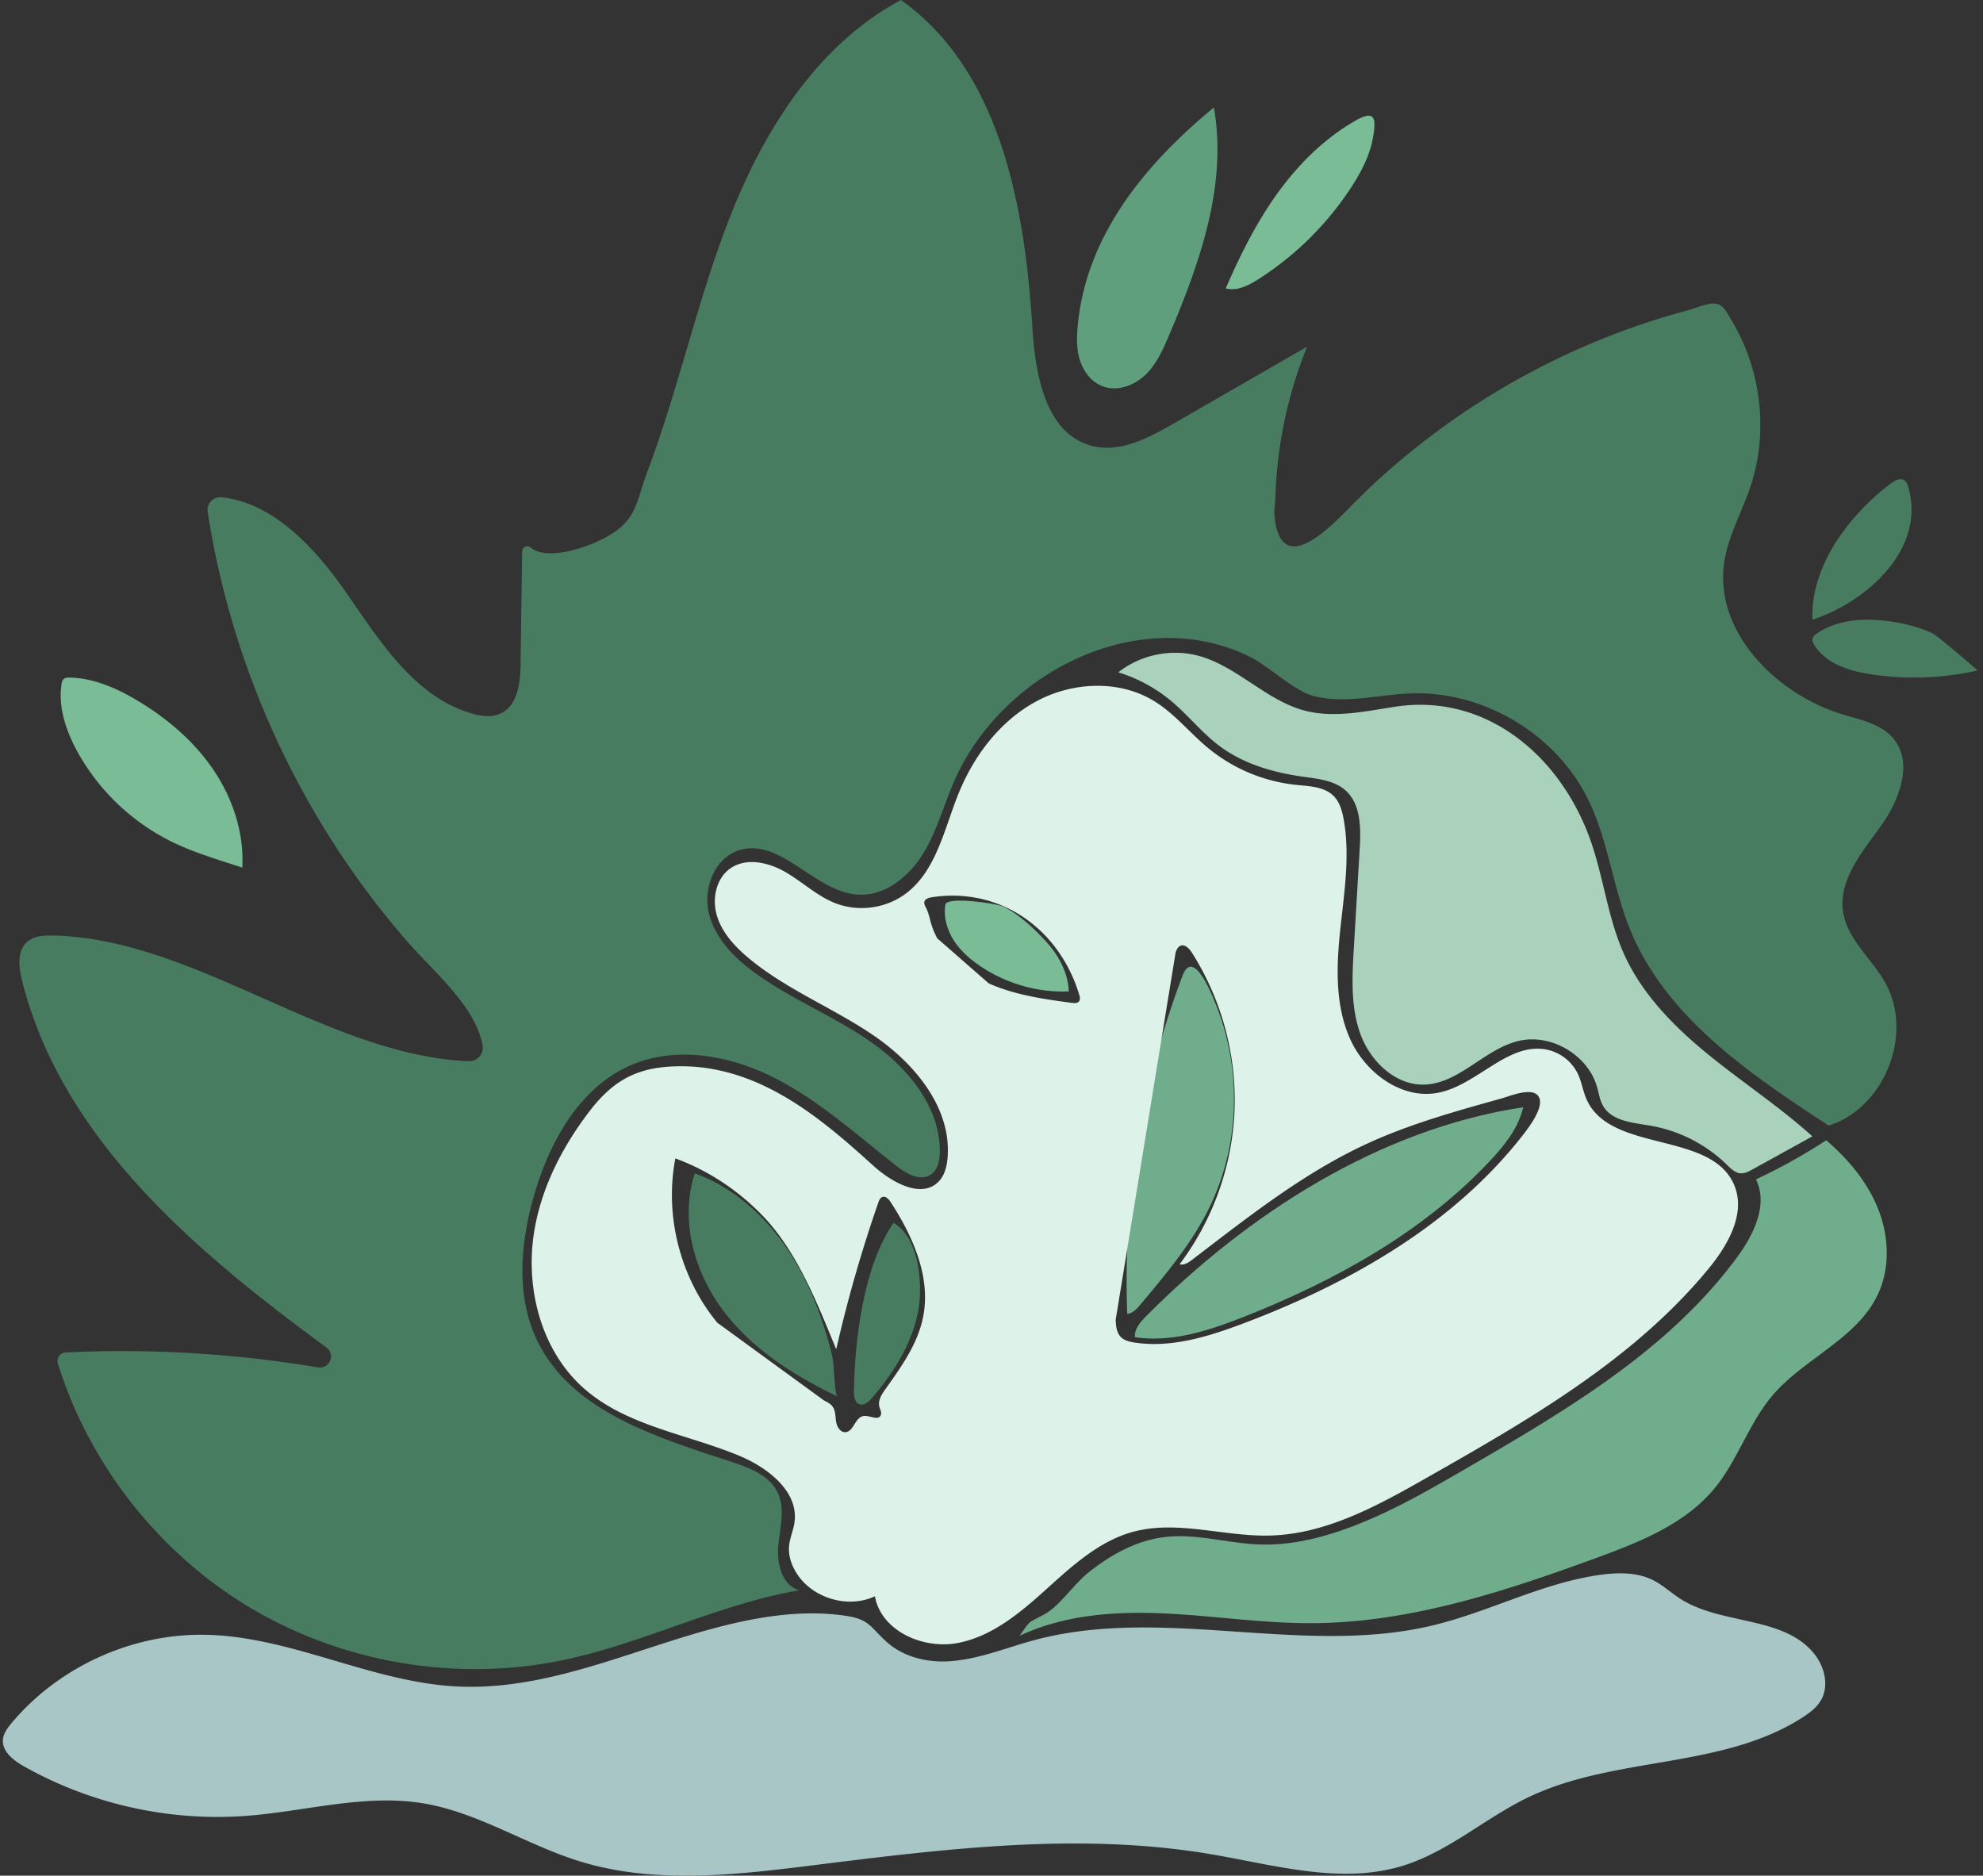
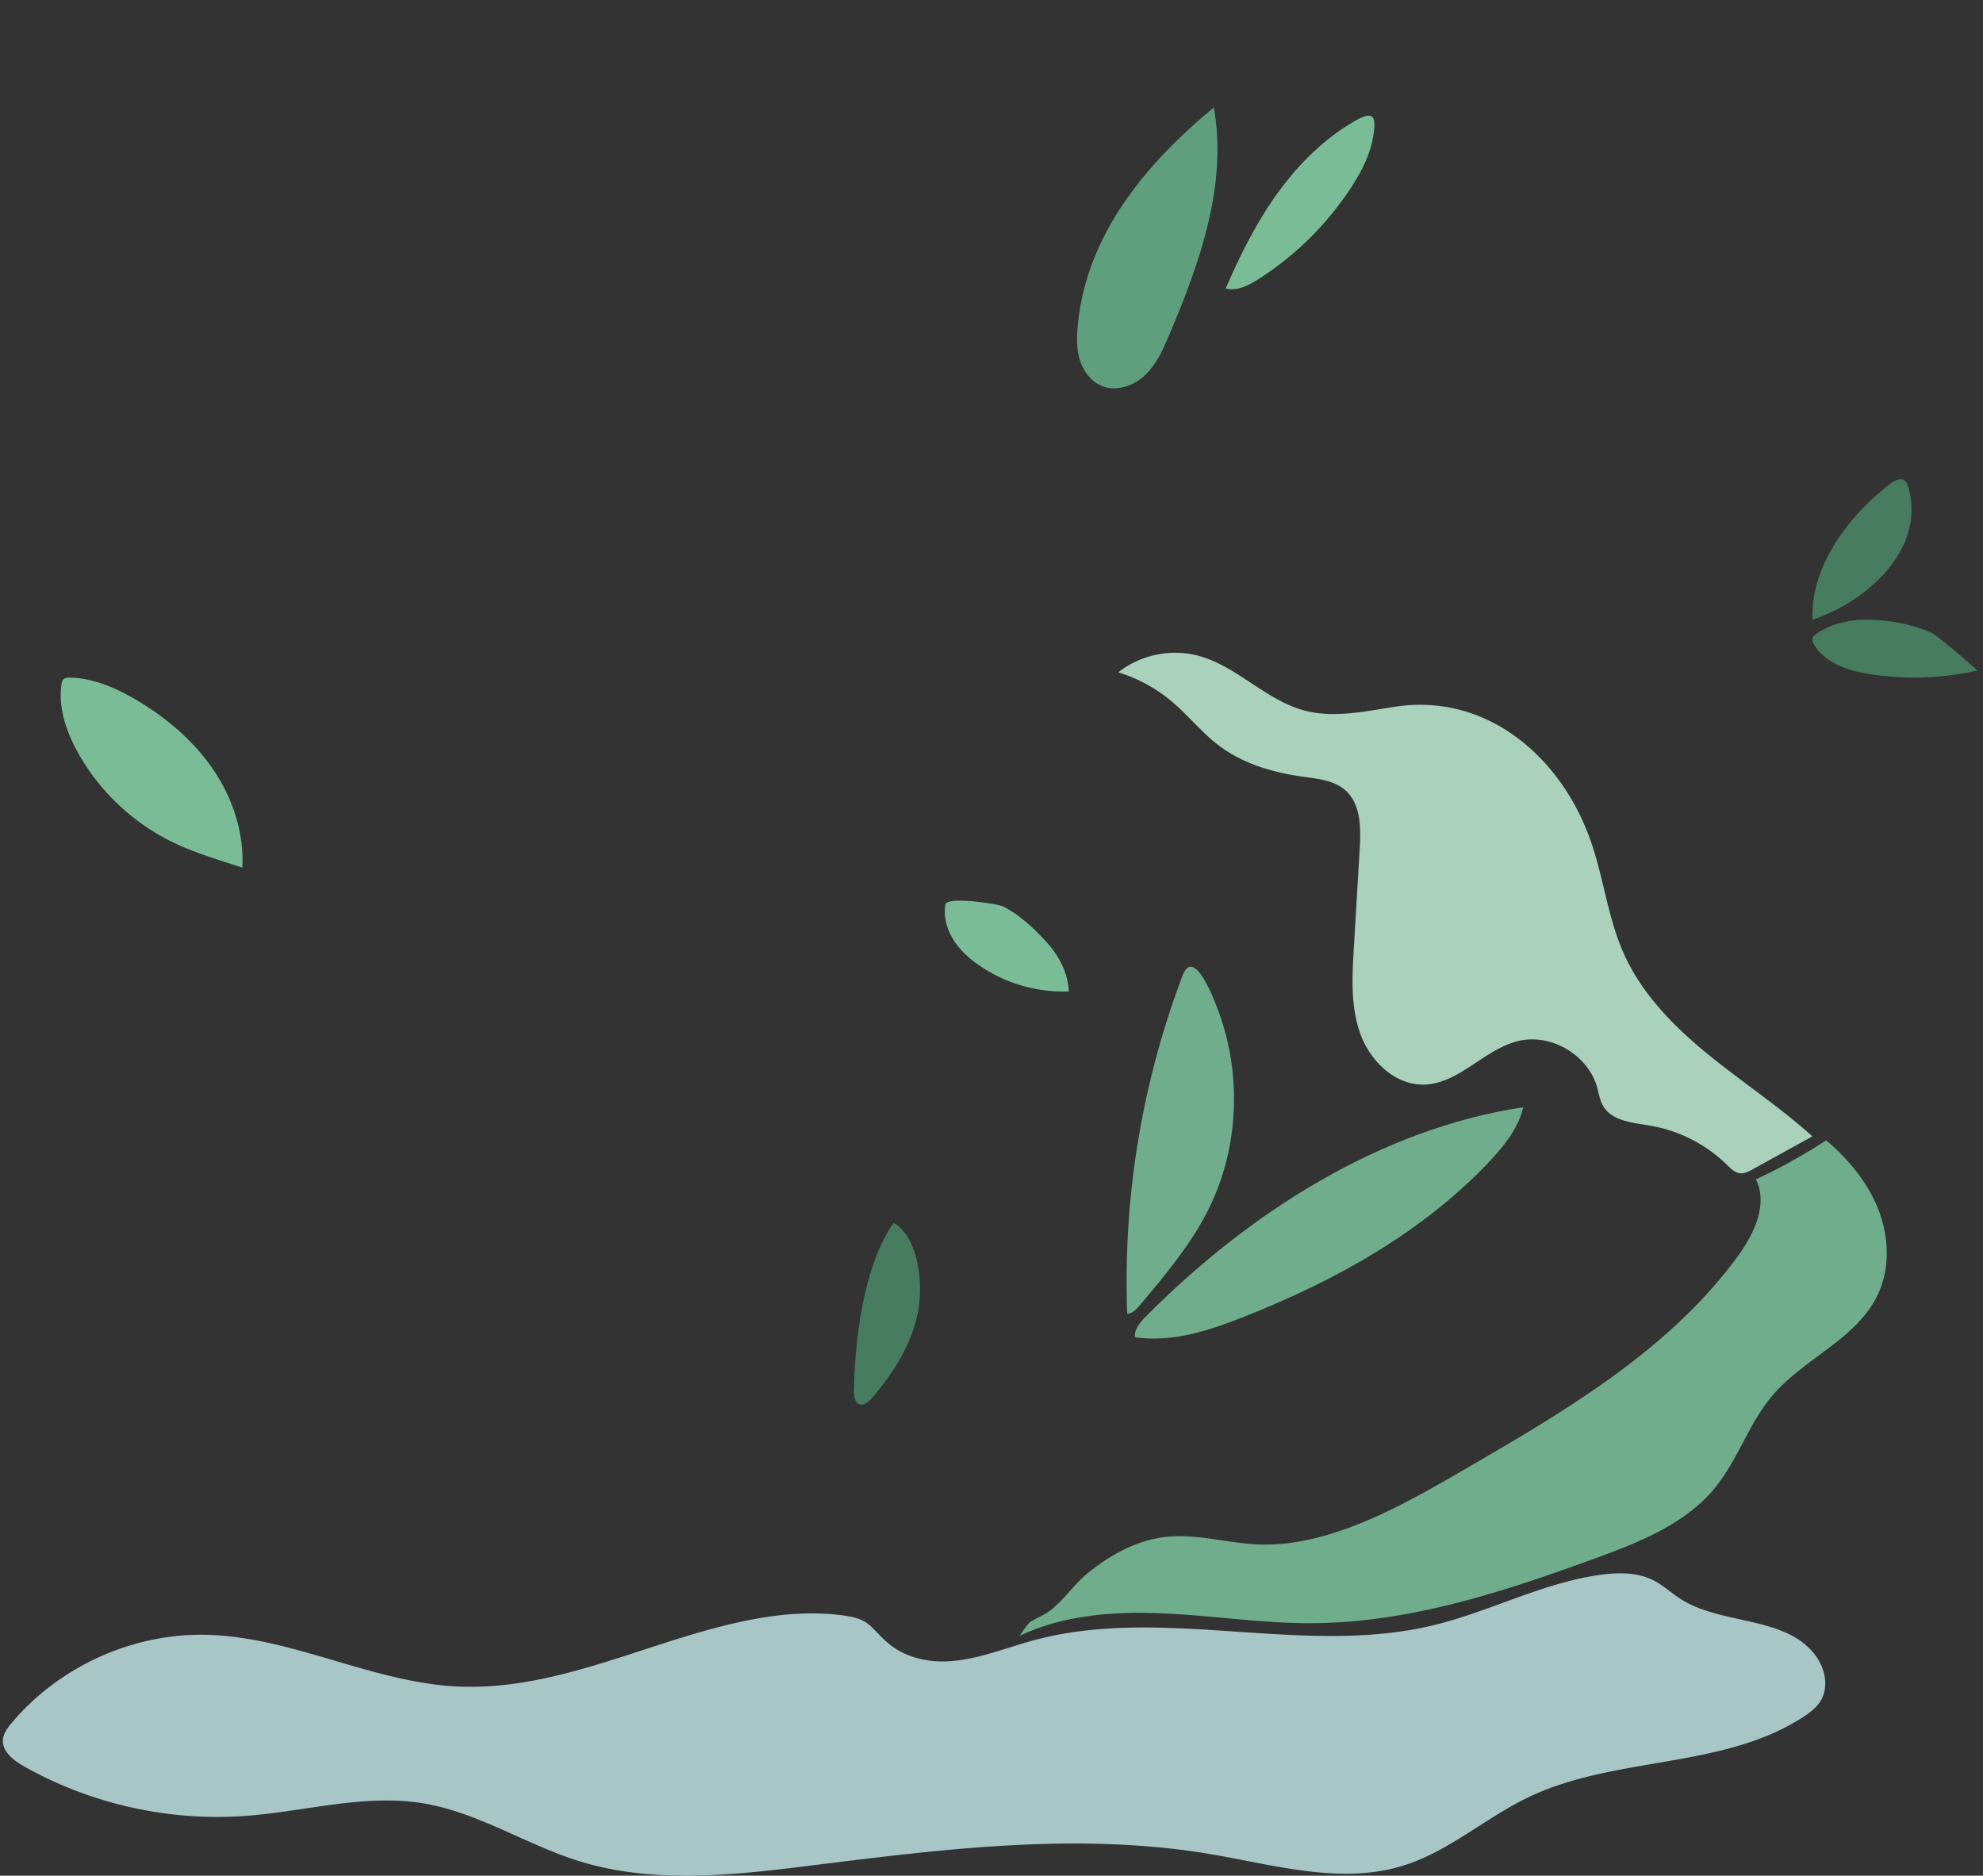
<svg xmlns="http://www.w3.org/2000/svg" width="240" height="227" viewBox="0 0 240 227">
  <rect x="0" y="0" width="240" height="227" fill="#333333" stroke="none" />
  <defs>
    <clipPath id="a">
      <path d="M.35 190.41h220.558v36.592H.35z" />
    </clipPath>
  </defs>
-   <path fill="#477c60" d="M101.35 169c-.346-.166-.43-3.866-.542-4.439-.313-1.608-.813-3.204-1.337-4.752-1.04-3.065-2.409-6.026-4.22-8.697-2.758-4.068-6.601-7.458-11.156-9.112-1.852 5.594-.083 11.967 3.444 16.637 3.447 4.564 8.366 7.718 13.459 10.193l.352.17" />
  <path fill="#6fad8c" d="M137.795 158.146a9.79 9.79 0 0 0 .169-.195c3.031-3.602 6.09-7.244 8.21-11.419 2.562-5.05 3.563-10.801 3.043-16.4a30.65 30.65 0 0 0-1.977-8.358c-.461-1.174-2.789-7.198-4.12-3.69A104.3 104.3 0 0 0 136.427 159c.558-.034.995-.432 1.368-.854" />
  <path fill="#477c60" d="M103.993 169.944c.561.227 1.133-.276 1.533-.743 2.574-3.003 4.81-6.474 5.58-10.41.064-.331.118-.69.158-1.07.348-3.29-.291-8.137-3.131-9.721-3.633 5.299-4.673 13.997-4.782 20.32-.01.624.08 1.396.642 1.624" />
  <path fill="#6fad8c" d="M137.357 161.833c4.49.676 9.003-.811 13.223-2.48 10.991-4.345 21.607-10.21 29.7-18.803 1.71-1.814 3.346-3.834 3.99-6.227.028-.106.055-.214.08-.323-17.472 2.642-33.4 12.966-45.65 25.304-.695.701-1.432 1.546-1.343 2.529" />
  <path fill="#79bc96" d="M118.597 116.894c3.159 2.146 6.975 3.243 10.753 3.092-.077-2.19-1.155-4.24-2.586-5.858-1.4-1.582-3.507-3.556-5.403-4.438-.684-.318-6.784-1.262-6.95-.196-.035.224-.054.45-.06.677-.03 1.275.395 2.555 1.078 3.628.804 1.262 1.945 2.264 3.168 3.095m33.716-83.111a37.548 37.548 0 0 0 11.294-11.22c1.144-1.775 2.165-3.723 2.546-5.81.098-.535.165-.996.188-1.38.092-1.523-.492-1.828-2.473-.669-3.407 1.993-6.292 4.769-8.656 7.876-2.86 3.76-4.992 8.007-6.862 12.327 1.37.355 2.774-.365 3.963-1.124" />
  <path fill="#5f9f7d" d="M133.566 46.791c1.769.607 3.791-.178 5.111-1.472 1.32-1.294 2.081-3.015 2.798-4.7 2.058-4.837 4.003-9.883 5.058-15.005.86-4.178 1.128-8.407.38-12.614-8.31 6.872-15.455 15.472-16.476 26.397-.134 1.433-.163 2.907.286 4.278.45 1.371 1.447 2.637 2.843 3.116" />
  <g clip-path="url(#a)">
    <path fill="#a7c6c5" d="M193.685 190.592c-7.013.965-13.42 4.478-20.305 6.126-15.694 3.755-32.57-2.41-48.158 1.767-3.417.916-6.746 2.325-10.275 2.564-2.67.18-5.515-.476-7.564-2.276-1.995-1.752-2.082-2.786-4.977-3.217-5.202-.775-10.468.065-15.512 1.377-10.299 2.678-20.407 7.616-31.274 7.183-10.505-.418-20.305-6.09-30.817-6.269-8.866-.15-17.714 3.892-23.414 10.698-.48.575-.958 1.212-1.03 1.957-.139 1.461 1.272 2.552 2.55 3.272 8.112 4.57 17.584 6.682 26.865 5.99 7.177-.534 14.357-2.694 21.457-1.516 6.645 1.103 12.473 5.019 18.909 7.009 9.014 2.787 18.71 1.675 28.072.51 16.042-1.997 32.354-4.067 48.295-1.373 7.764 1.312 15.808 3.732 23.327 1.39 5.523-1.72 9.976-5.806 15.196-8.299 10.452-4.99 23.434-3.367 33.162-9.658.848-.55 1.684-1.178 2.194-2.052.994-1.708.47-3.976-.742-5.536-3.676-4.733-11.283-3.521-16.314-6.77-1.092-.705-2.052-1.618-3.21-2.208a7.621 7.621 0 0 0-2.147-.699c-1.396-.244-2.872-.165-4.288.03" />
  </g>
  <path fill="#79bc96" d="M16.374 99.12a26.207 26.207 0 0 0 4.522 2.803c2.655 1.29 5.632 2.161 8.428 3.077.236-4.17-1.145-8.344-3.462-11.785-2.318-3.443-5.53-6.188-9.048-8.32-2.551-1.546-5.368-2.812-8.333-2.894-.29-.007-.612.01-.813.222-.148.157-.193.384-.224.6a9.961 9.961 0 0 0-.025.19c-.343 2.786.641 5.595 1.998 8.046a26.295 26.295 0 0 0 6.957 8.061" />
-   <path fill="#ddf2e8" d="M96.194 183.89c.248-3.54-3.329-6.29-6.68-7.69-6.312-2.636-13.558-3.588-18.724-8.067-5.312-4.605-7.285-12.293-6.114-19.222.9-5.335 3.46-10.25 6.737-14.507 3.086-4.008 6.235-5.429 11.354-5.36 3.073.04 6.13.787 8.94 2.016 5.26 2.304 9.695 6.118 13.945 9.98 2.27 2.06 5.941 4.146 8.014 1.887.685-.747.933-1.797 1.017-2.807.494-5.992-3.907-11.341-8.867-14.746-4.959-3.406-10.717-5.627-15.312-9.509-1.625-1.372-3.132-3.02-3.74-5.058-.61-2.038-.098-4.526 1.657-5.73 1.948-1.335 4.65-.698 6.69.494 2.038 1.191 3.797 2.882 5.997 3.74 2.766 1.078 6.073.64 8.462-1.122 3.756-2.769 4.696-7.854 6.45-12.176 1.87-4.605 5.062-8.805 9.445-11.155 4.383-2.35 10.019-2.605 14.25.008 2.453 1.514 4.285 3.837 6.507 5.67a20.054 20.054 0 0 0 10.66 4.455c1.604.163 3.399.204 4.531 1.349.729.736 1.023 1.792 1.207 2.81.798 4.416.054 8.94-.415 13.402-.47 4.461-.629 9.152 1.223 13.24 1.852 4.086 6.272 7.33 10.675 6.448 4.744-.95 8.495-6.245 13.217-5.186a5.415 5.415 0 0 1 3.674 2.968c.444.961.592 2.035 1.018 3.005 2.887 6.569 15.093 3.782 17.876 10.395 1.44 3.423-.74 7.245-3.098 10.113-9.042 10.993-21.715 18.268-34.095 25.3-5.92 3.363-12.152 6.816-18.96 7.002-5.578.152-11.262-1.916-16.643-.44-4.092 1.123-7.35 4.131-10.5 6.973-3.15 2.842-6.58 5.722-10.755 6.484-4.175.76-9.2-1.49-9.947-5.665-3.302 1.539-7.662.214-9.548-2.9-.573-.947-.936-2.053-.843-3.156.083-.983.518-1.905.657-2.882zm38.835-24.166c.032.732.098 1.531.602 2.062.426.449 1.071.601 1.682.695 4.456.68 8.949-.724 13.165-2.314 12.875-4.857 25.338-11.923 33.808-22.76.49-.628 1.687-2.168 2.017-3.435.124-.477.125-.916-.08-1.252-.753-1.236-3.472-.065-4.597.248-5.534 1.54-11.097 3.09-16.306 5.507-7.657 3.551-14.33 8.867-21.04 13.987-.44.337-.975.694-1.509.54a33.322 33.322 0 0 0 6.646-18.633 33.314 33.314 0 0 0-5.176-19.092c-.316-.496-.857-1.051-1.394-.809-.297.133-.44.466-.558.77zm-15.363-40.713c3.148 1.413 6.622 1.894 10.04 2.36.32.043.708.06.899-.2.16-.22.094-.524.015-.784-2.415-7.961-9.545-13.065-17.836-11.8-.38.059-.836.2-.912.576-.05.247.094.486.209.712.305.599.427 1.27.618 1.915.185.619.434 1.21.738 1.77zm-19.93 50.485c.383.19.783.39 1.033.736.365.505.324 1.184.418 1.8.095.616.49 1.313 1.113 1.296 1.01-.028 1.172-1.756 2.164-1.947.747-.143 1.793.599 2.123-.087.159-.33-.072-.703-.16-1.059-.187-.755.29-1.5.743-2.132 1.922-2.682 3.903-5.467 4.55-8.703.609-3.035-.027-6.1-1.248-8.984-.73-1.724-1.668-3.383-2.676-4.935-.232-.357-.604-.762-1.005-.618-.267.097-.391.397-.485.666a166.228 166.228 0 0 0-5.097 17.764c-2.33-5.61-4.723-11.882-9.048-16.31-2.921-2.988-6.495-5.35-10.425-6.788-1.33 6.941.585 14.435 5.083 19.889z" />
-   <path fill="#477c60" d="M223.156 86.504c-8.202-2.448-15.754-10.07-14.465-18.514.484-3.16 2.12-6.012 3.143-9.04 1.506-4.455 1.59-9.344.39-13.878a24.19 24.19 0 0 0-2.807-6.554c-.515-.832-.87-1.69-1.875-1.777-.927-.08-2.327.565-3.227.805-15.262 4.065-29.412 12.227-40.53 23.425-2.554 2.572-8.689 9.24-9.528 1.593-.096-.876.069-1.446.096-2.326a53.156 53.156 0 0 1 3.842-18.282l-16.177 9.318c-3.054 1.758-6.53 3.581-9.936 2.67-5.52-1.48-6.778-8.583-7.133-14.274-.918-14.716-3.879-31.105-15.908-39.67-9.808 5.25-16.251 15.205-20.397 25.509-4.145 10.305-6.407 21.273-10.327 31.666-1.253 3.321-1.186 5.423-4.166 7.361-2.485 1.616-7.85 3.46-9.92 1.729a.636.636 0 0 0-1.041.481l-.185 13.617c-.031 2.275-.35 5.023-2.418 5.983-1.095.51-2.385.329-3.544-.013-6.89-2.028-11.07-8.744-15.159-14.636-3.714-5.352-8.8-10.861-15.075-11.512a1.535 1.535 0 0 0-1.674 1.762c2.949 19.151 11.436 37.428 24.196 52.039 3.285 3.761 8.173 7.749 9.072 12.515a1.627 1.627 0 0 1-1.661 1.927c-17.136-.681-33.139-14.858-50.355-15.209-1.082-.022-2.262.047-3.08.754-1.259 1.087-1.05 3.066-.645 4.676 4.783 19.06 20.751 32.639 36.84 44.422 1.15.843.38 2.654-1.027 2.418a143.46 143.46 0 0 0-30.521-1.812 1.044 1.044 0 0 0-.949 1.355c3.779 12.106 12.094 22.758 22.958 29.346 11.248 6.82 25.11 9.217 38.002 6.567 9.809-2.015 18.912-6.788 28.78-8.49-2.098-.559-2.752-3.238-2.546-5.395.205-2.157.859-4.446-.068-6.404-.975-2.058-3.344-2.998-5.51-3.71-9.008-2.964-19.295-6.039-23.51-14.514-2.74-5.507-2.145-12.11-.403-18.007 1.895-6.412 5.52-12.875 11.672-15.522 5.554-2.39 12.103-1.146 17.481 1.612 5.38 2.758 9.902 6.885 14.66 10.61 1.191.931 2.84 1.87 4.108 1.045.878-.571 1.111-1.747 1.117-2.793.032-5.388-3.815-10.083-8.224-13.194-4.409-3.111-9.514-5.137-13.91-8.266-2.574-1.83-4.987-4.2-5.781-7.252-.794-3.052.608-6.83 3.626-7.768 5.041-1.569 9.154 5.088 14.427 5.374 3.271.177 6.187-2.223 7.88-5.021 1.695-2.797 2.508-6.027 3.856-9.005 6.013-13.277 22.747-21.258 35.783-14.69 2.087 1.051 5.256 4.052 7.514 4.66 3.802 1.024 7.81-.135 11.745-.294 8.839-.355 17.657 4.892 21.543 12.82 2.429 4.956 2.993 10.621 5.073 15.733 4.315 10.598 14.452 17.49 24.05 23.748 6.813-2.163 10.34-11.216 6.782-17.402-1.649-2.865-4.525-5.17-5.037-8.434-.603-3.841 2.272-7.232 4.544-10.39 1.281-1.782 2.397-4.016 2.67-6.154.21-1.652-.083-3.246-1.19-4.531-1.452-1.682-3.81-2.17-5.94-2.807" />
  <path fill="#477c60" d="M226.086 75.001c-2.167-.026-4.39.44-6.188 1.665-.236.16-.48.359-.536.64-.053.267.078.534.222.764 1.418 2.267 4.242 3.14 6.863 3.538a34.916 34.916 0 0 0 12.903-.465c-.003 0-4.784-4.197-5.56-4.548-2.353-1.062-5.14-1.563-7.704-1.594m4.863-16.069c-.087-.296-.201-.61-.455-.788-.499-.352-1.18.007-1.667.375a28.731 28.731 0 0 0-4.923 4.736c-2.721 3.328-4.718 7.46-4.543 11.745.117-.038.235-.079.353-.12 6.475-2.269 13.389-8.593 11.235-15.948" />
  <path fill="#6fad8c" d="M212.517 142.734c1.523 3.068-.282 6.716-2.315 9.47-8.265 11.199-20.629 18.478-32.645 25.452-4.696 2.726-9.423 5.467-14.525 7.318-3.423 1.242-7.04 2.079-10.678 1.94-3.751-.142-7.468-1.314-11.2-.916-3.48.372-6.602 2.089-9.316 4.23-1.708 1.347-2.919 3.228-4.612 4.592-.775.625-1.612.912-2.437 1.416-.517.315-1.294 1.695-1.439 1.764 5.4-2.578 11.572-3.009 17.544-2.736 5.973.273 11.914 1.206 17.893 1.18 11.821-.05 23.288-3.825 34.396-7.89 5.298-1.937 10.82-4.127 14.393-8.51 2.758-3.382 4.083-7.772 6.9-11.106 3.841-4.546 10.222-6.863 12.782-12.243 1.518-3.192 1.367-7.025.078-10.317-.67-1.707-1.62-3.28-2.756-4.72-1.053-1.335-2.265-2.554-3.555-3.658a68.632 68.632 0 0 1-8.508 4.734" />
  <path fill="#a9d1bc" d="M163.85 114.797c-.206 3.497-.395 7.111.817 10.394 1.212 3.284 4.223 6.167 7.707 6.07 4.216-.116 7.266-4.272 11.365-5.27 3.964-.968 8.453 1.665 9.565 5.609.21.747.318 1.537.699 2.212 1.06 1.872 3.596 2.057 5.71 2.415a17.585 17.585 0 0 1 9.305 4.747c.46.45.952.955 1.591 1.019.53.054 1.032-.211 1.497-.468l7.244-4c-3.973-3.588-8.472-6.536-12.62-9.918-4.147-3.382-8.025-7.318-10.21-12.216-1.99-4.46-2.463-9.453-4.149-14.037-3.69-10.03-12.625-17.492-23.523-15.824-3.654.559-7.42 1.412-10.992.456-4.707-1.26-8.227-5.453-12.949-6.657-3.27-.834-6.906-.058-9.557 2.037a18.56 18.56 0 0 1 6.411 3.483c2.037 1.704 3.7 3.836 5.825 5.429 2.91 2.18 6.523 3.22 10.118 3.722 1.82.255 3.792.442 5.158 1.674.697.628 1.13 1.425 1.393 2.309.437 1.467.4 3.17.308 4.73l-.712 12.084" />
</svg>